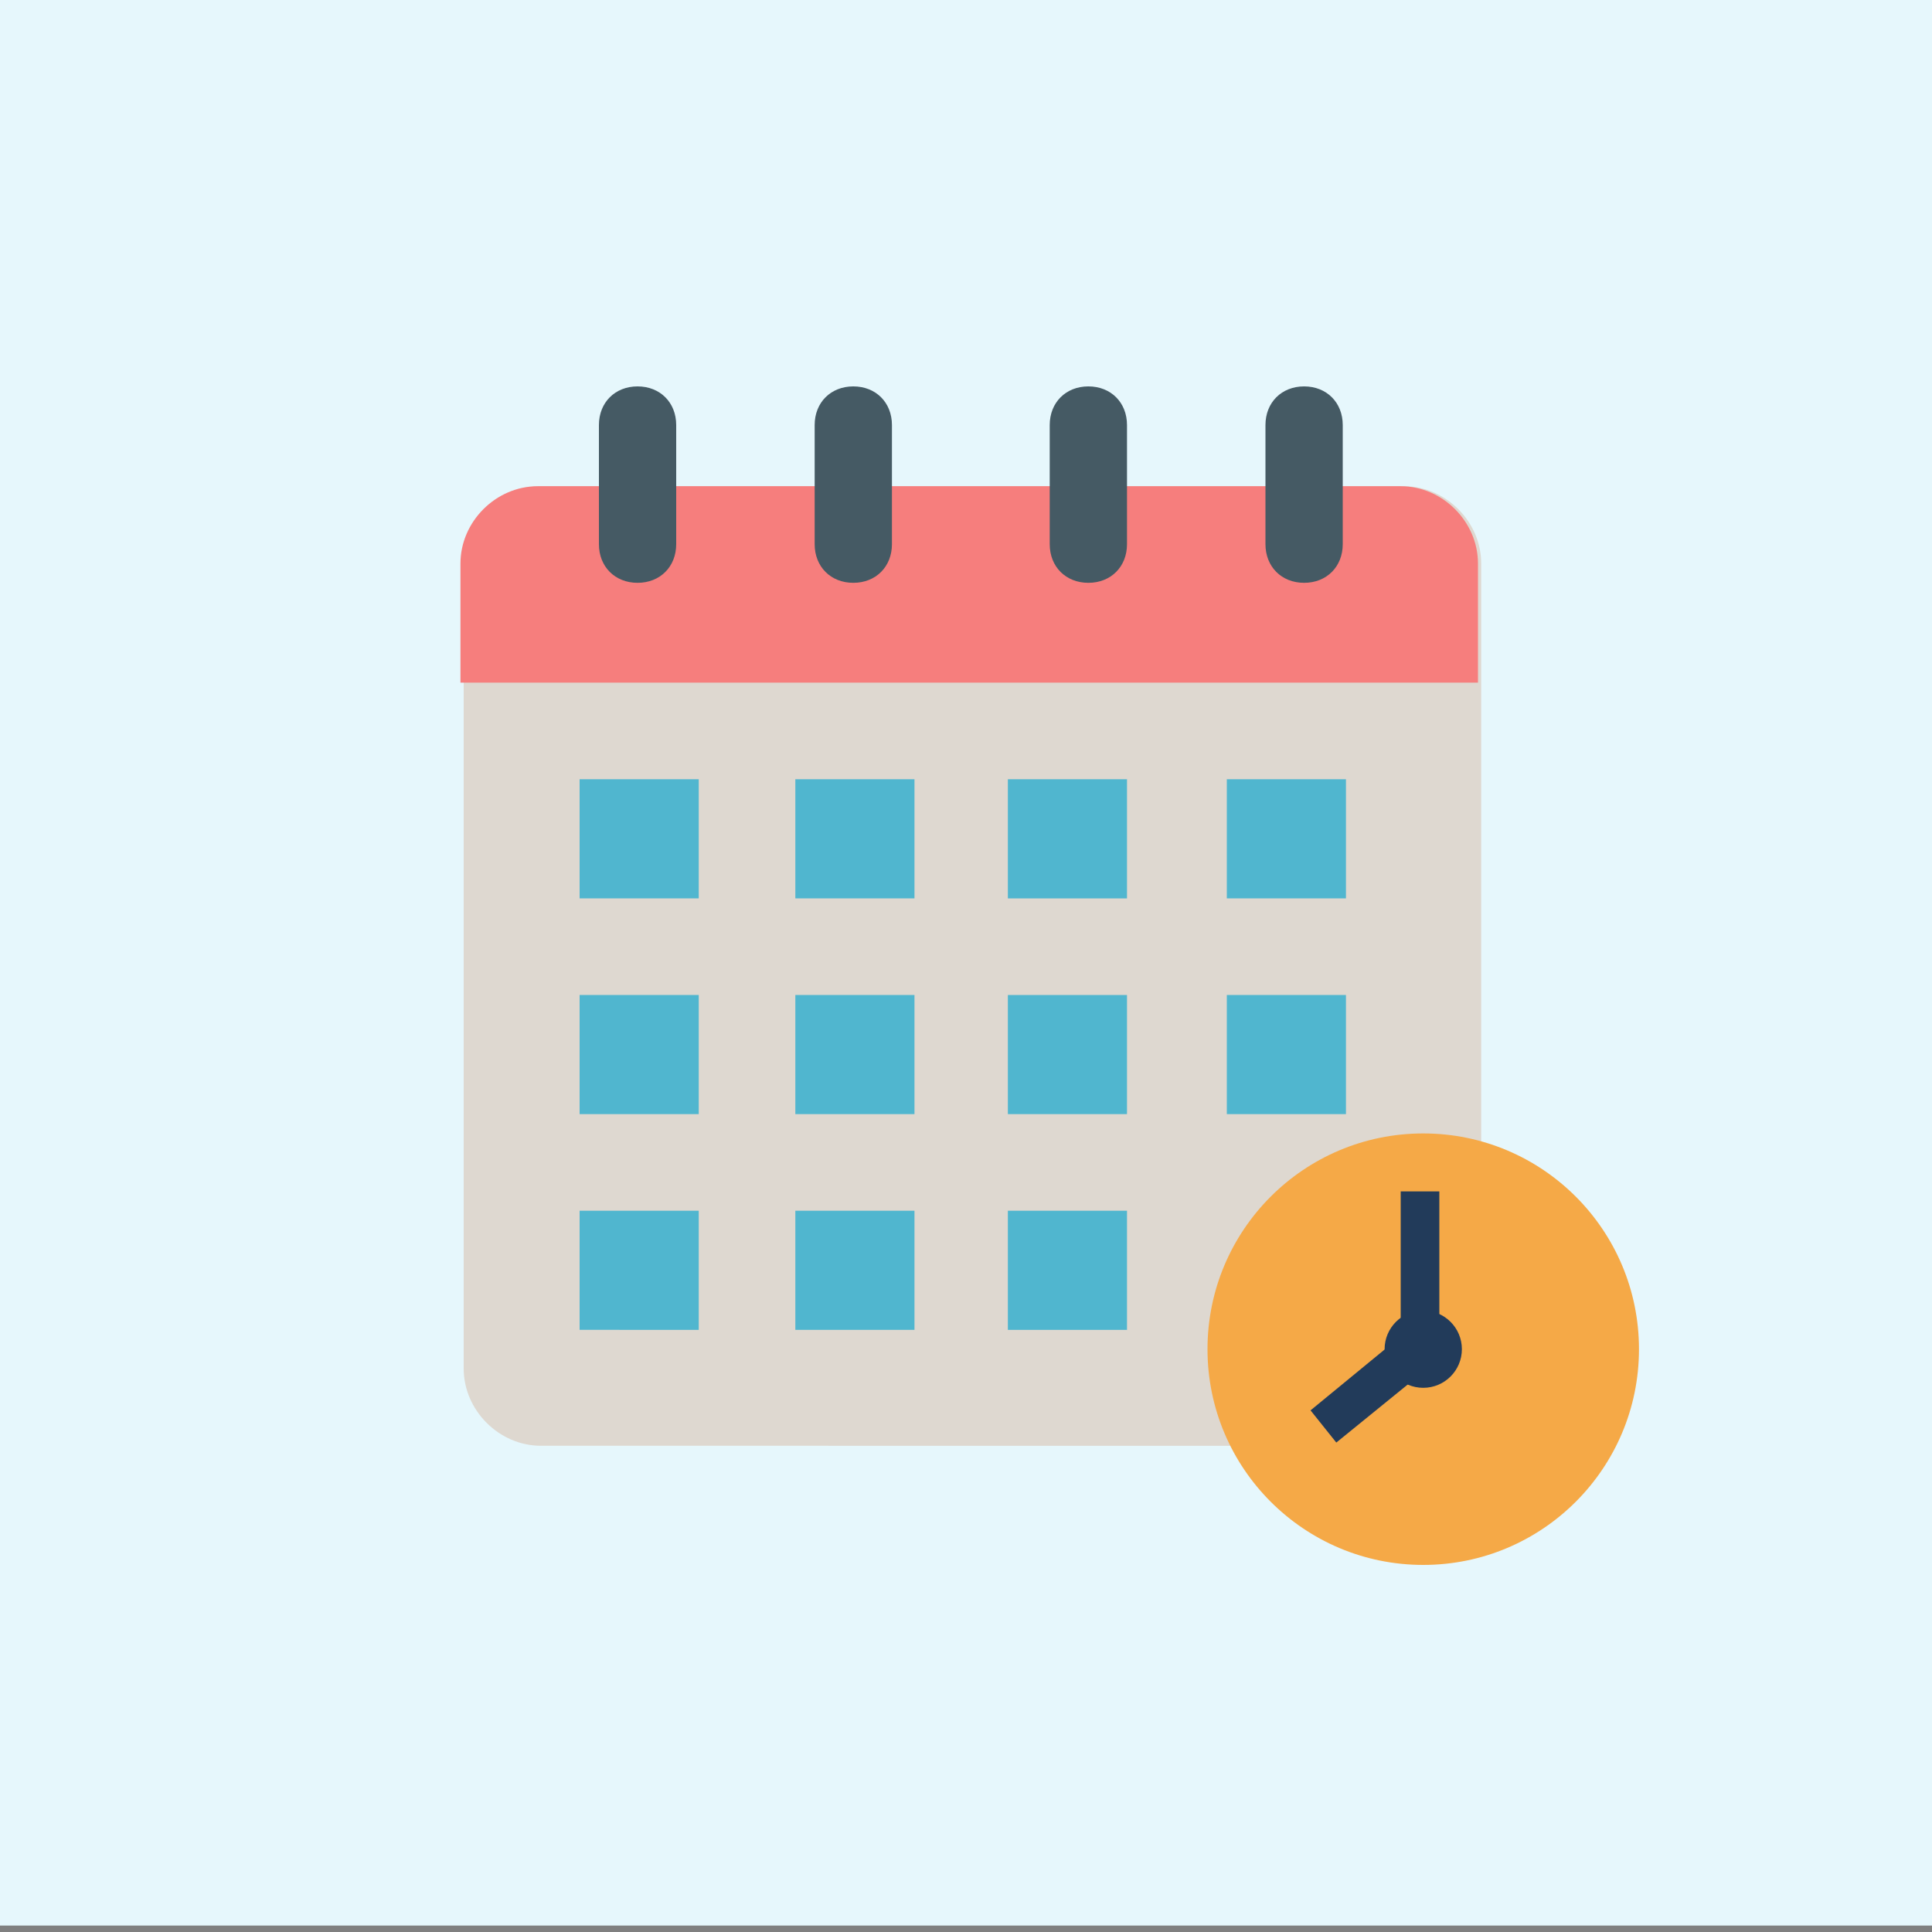
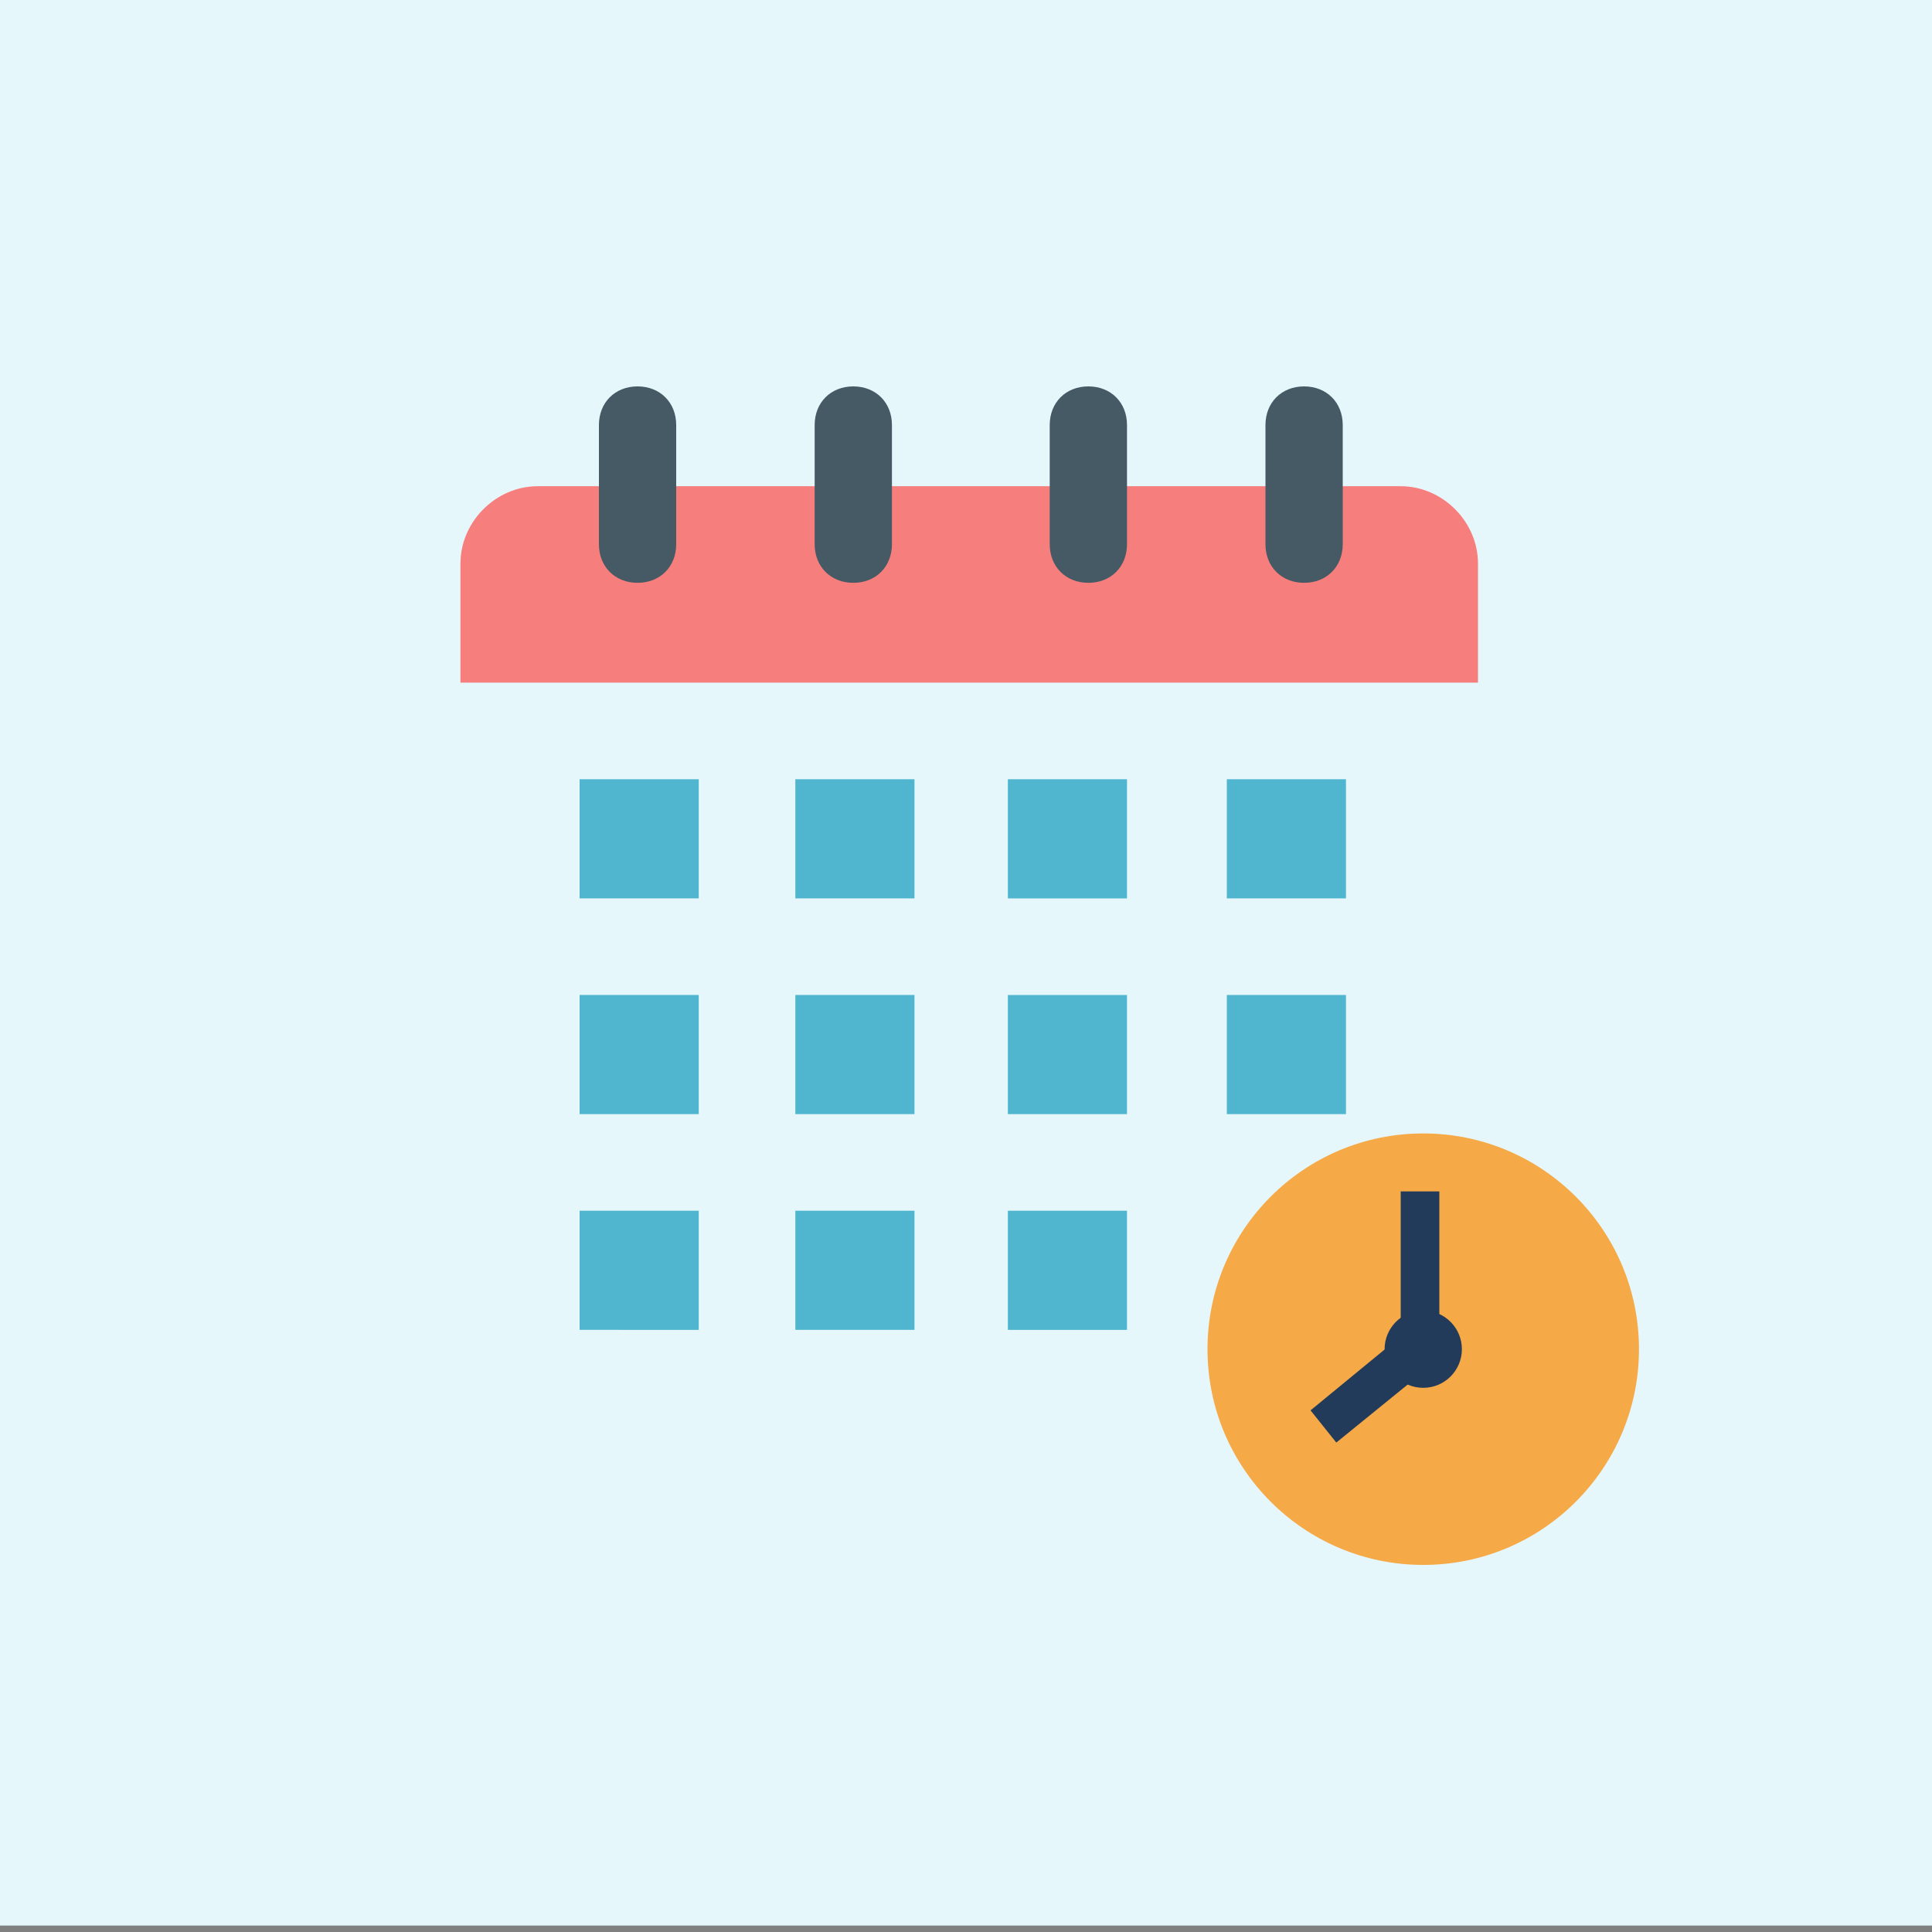
<svg xmlns="http://www.w3.org/2000/svg" version="1.1" id="Layer_1_1_" x="0px" y="0px" width="60px" height="60px" viewBox="0 0 60 60" style="enable-background:new 0 0 60 60;" xml:space="preserve">
  <rect x="0" y="0" width="60" height="60" fill="#808080" stroke="none" />
  <style type="text/css">
	.st0{fill:#E6F7FC;}
	.st1{fill:#DED8D0;}
	.st2{fill:#F5A947;}
	.st3{fill:#F67E7D;}
	.st4{fill:#455A64;}
	.st5{fill:#50B6CF;}
	.st6{fill:#223B5A;}
</style>
  <rect class="st0" width="60" height="59.8" />
-   <path class="st1" d="M43.6,15.1c1.3,0,2.4,1.1,2.4,2.4v25c0,1.3-1.1,2.4-2.4,2.4H16.8c-1.3,0-2.4-1.1-2.4-2.4v-25  c0-1.3,1.1-2.4,2.4-2.4H43.6z" />
  <circle class="st2" cx="44.2" cy="41.9" r="6.7" />
  <path class="st3" d="M46,21.2H14.3v-3.7c0-1.3,1.1-2.4,2.4-2.4h26.8c1.3,0,2.4,1.1,2.4,2.4V21.2z" />
  <path class="st4" d="M19.8,18.1c-0.7,0-1.2-0.5-1.2-1.2v-3.7c0-0.7,0.5-1.2,1.2-1.2c0.7,0,1.2,0.5,1.2,1.2v3.7  C21,17.6,20.5,18.1,19.8,18.1z" />
  <path class="st4" d="M26.5,18.1c-0.7,0-1.2-0.5-1.2-1.2v-3.7c0-0.7,0.5-1.2,1.2-1.2s1.2,0.5,1.2,1.2v3.7  C27.7,17.6,27.2,18.1,26.5,18.1z" />
  <path class="st4" d="M33.8,18.1c-0.7,0-1.2-0.5-1.2-1.2v-3.7c0-0.7,0.5-1.2,1.2-1.2c0.7,0,1.2,0.5,1.2,1.2v3.7  C35,17.6,34.5,18.1,33.8,18.1z" />
  <path class="st4" d="M40.5,18.1c-0.7,0-1.2-0.5-1.2-1.2v-3.7c0-0.7,0.5-1.2,1.2-1.2c0.7,0,1.2,0.5,1.2,1.2v3.7  C41.7,17.6,41.2,18.1,40.5,18.1z" />
  <g>
    <path class="st5" d="M18,24.2h3.7v3.7H18V24.2z" />
    <path class="st5" d="M24.7,24.2h3.7v3.7h-3.7V24.2z" />
    <path class="st5" d="M31.4,24.2H35v3.7h-3.7V24.2z" />
    <path class="st5" d="M38.1,24.2h3.7v3.7h-3.7V24.2z" />
    <path class="st5" d="M18,30.9h3.7v3.7H18V30.9z" />
    <path class="st5" d="M24.7,30.9h3.7v3.7h-3.7V30.9z" />
    <path class="st5" d="M31.4,30.9H35v3.7h-3.7V30.9z" />
    <path class="st5" d="M38.1,30.9h3.7v3.7h-3.7V30.9z" />
    <path class="st5" d="M18,37.6h3.7v3.7H18V37.6z" />
    <path class="st5" d="M24.7,37.6h3.7v3.7h-3.7V37.6z" />
    <path class="st5" d="M31.4,37.6H35v3.7h-3.7V37.6z" />
  </g>
  <path class="st6" d="M41.5,44.8l-0.8-1l2.8-2.3V37h1.2v5.2L41.5,44.8z" />
  <circle class="st6" cx="44.2" cy="41.9" r="1.2" />
</svg>